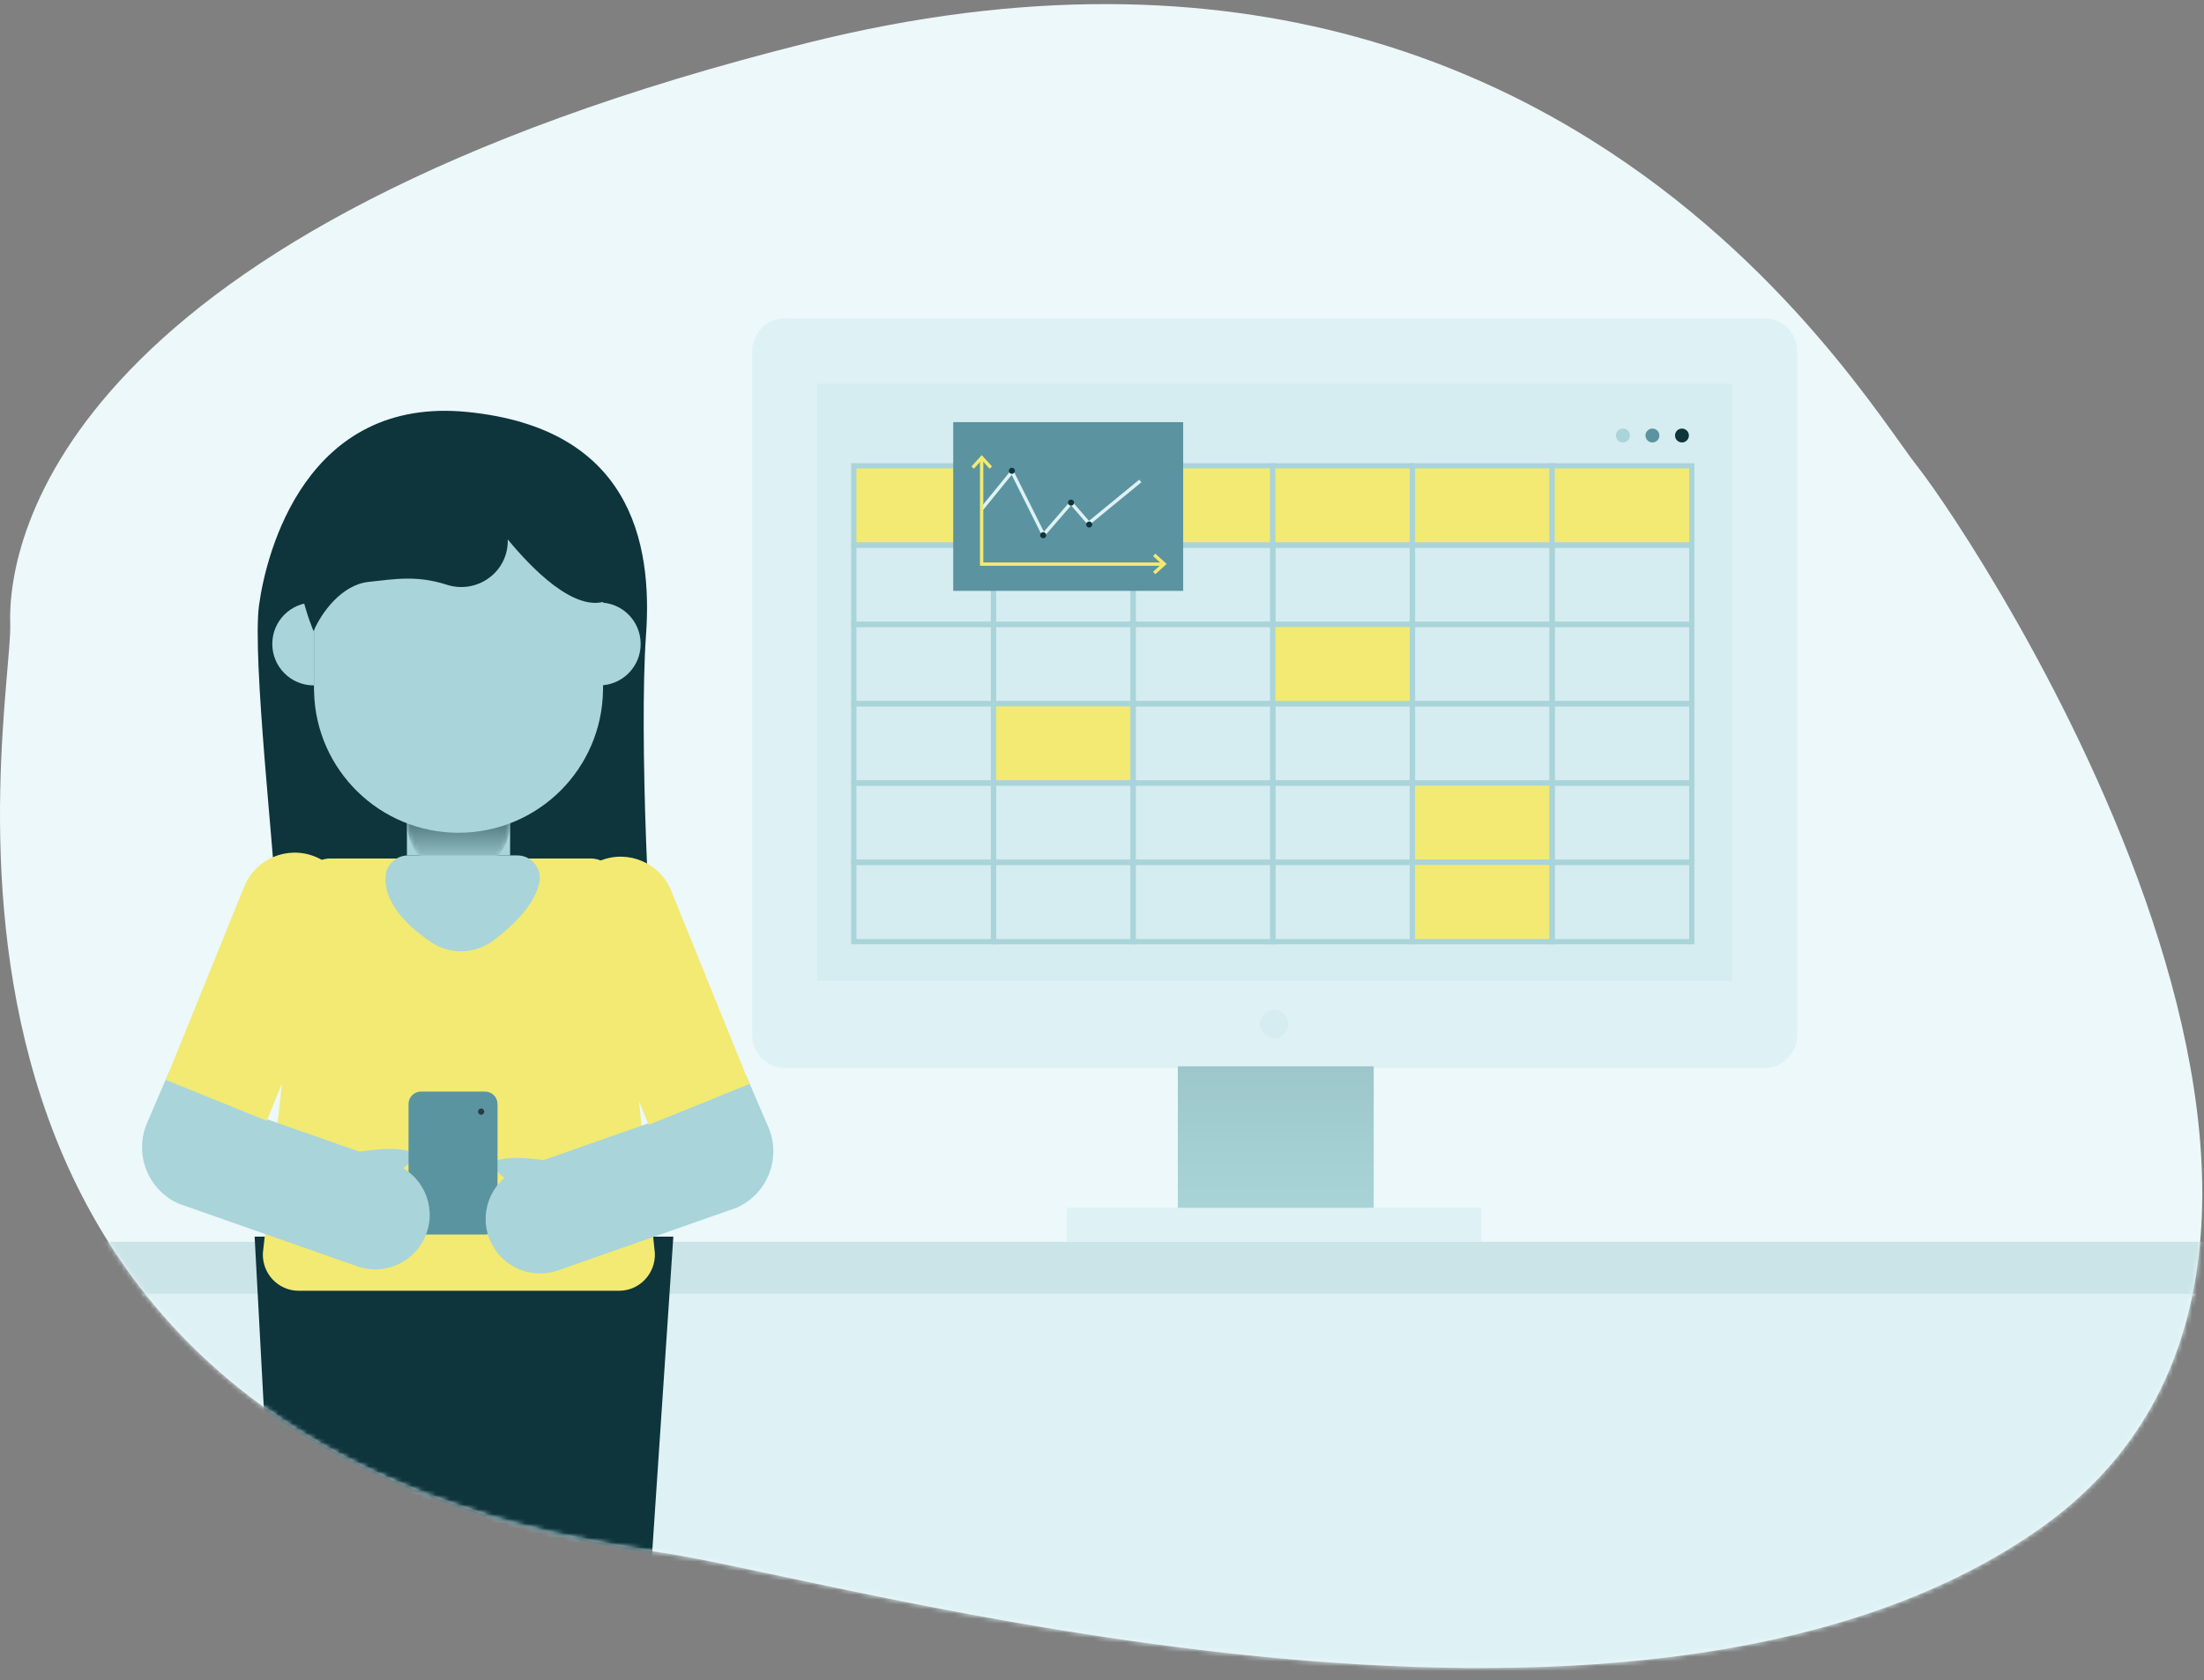
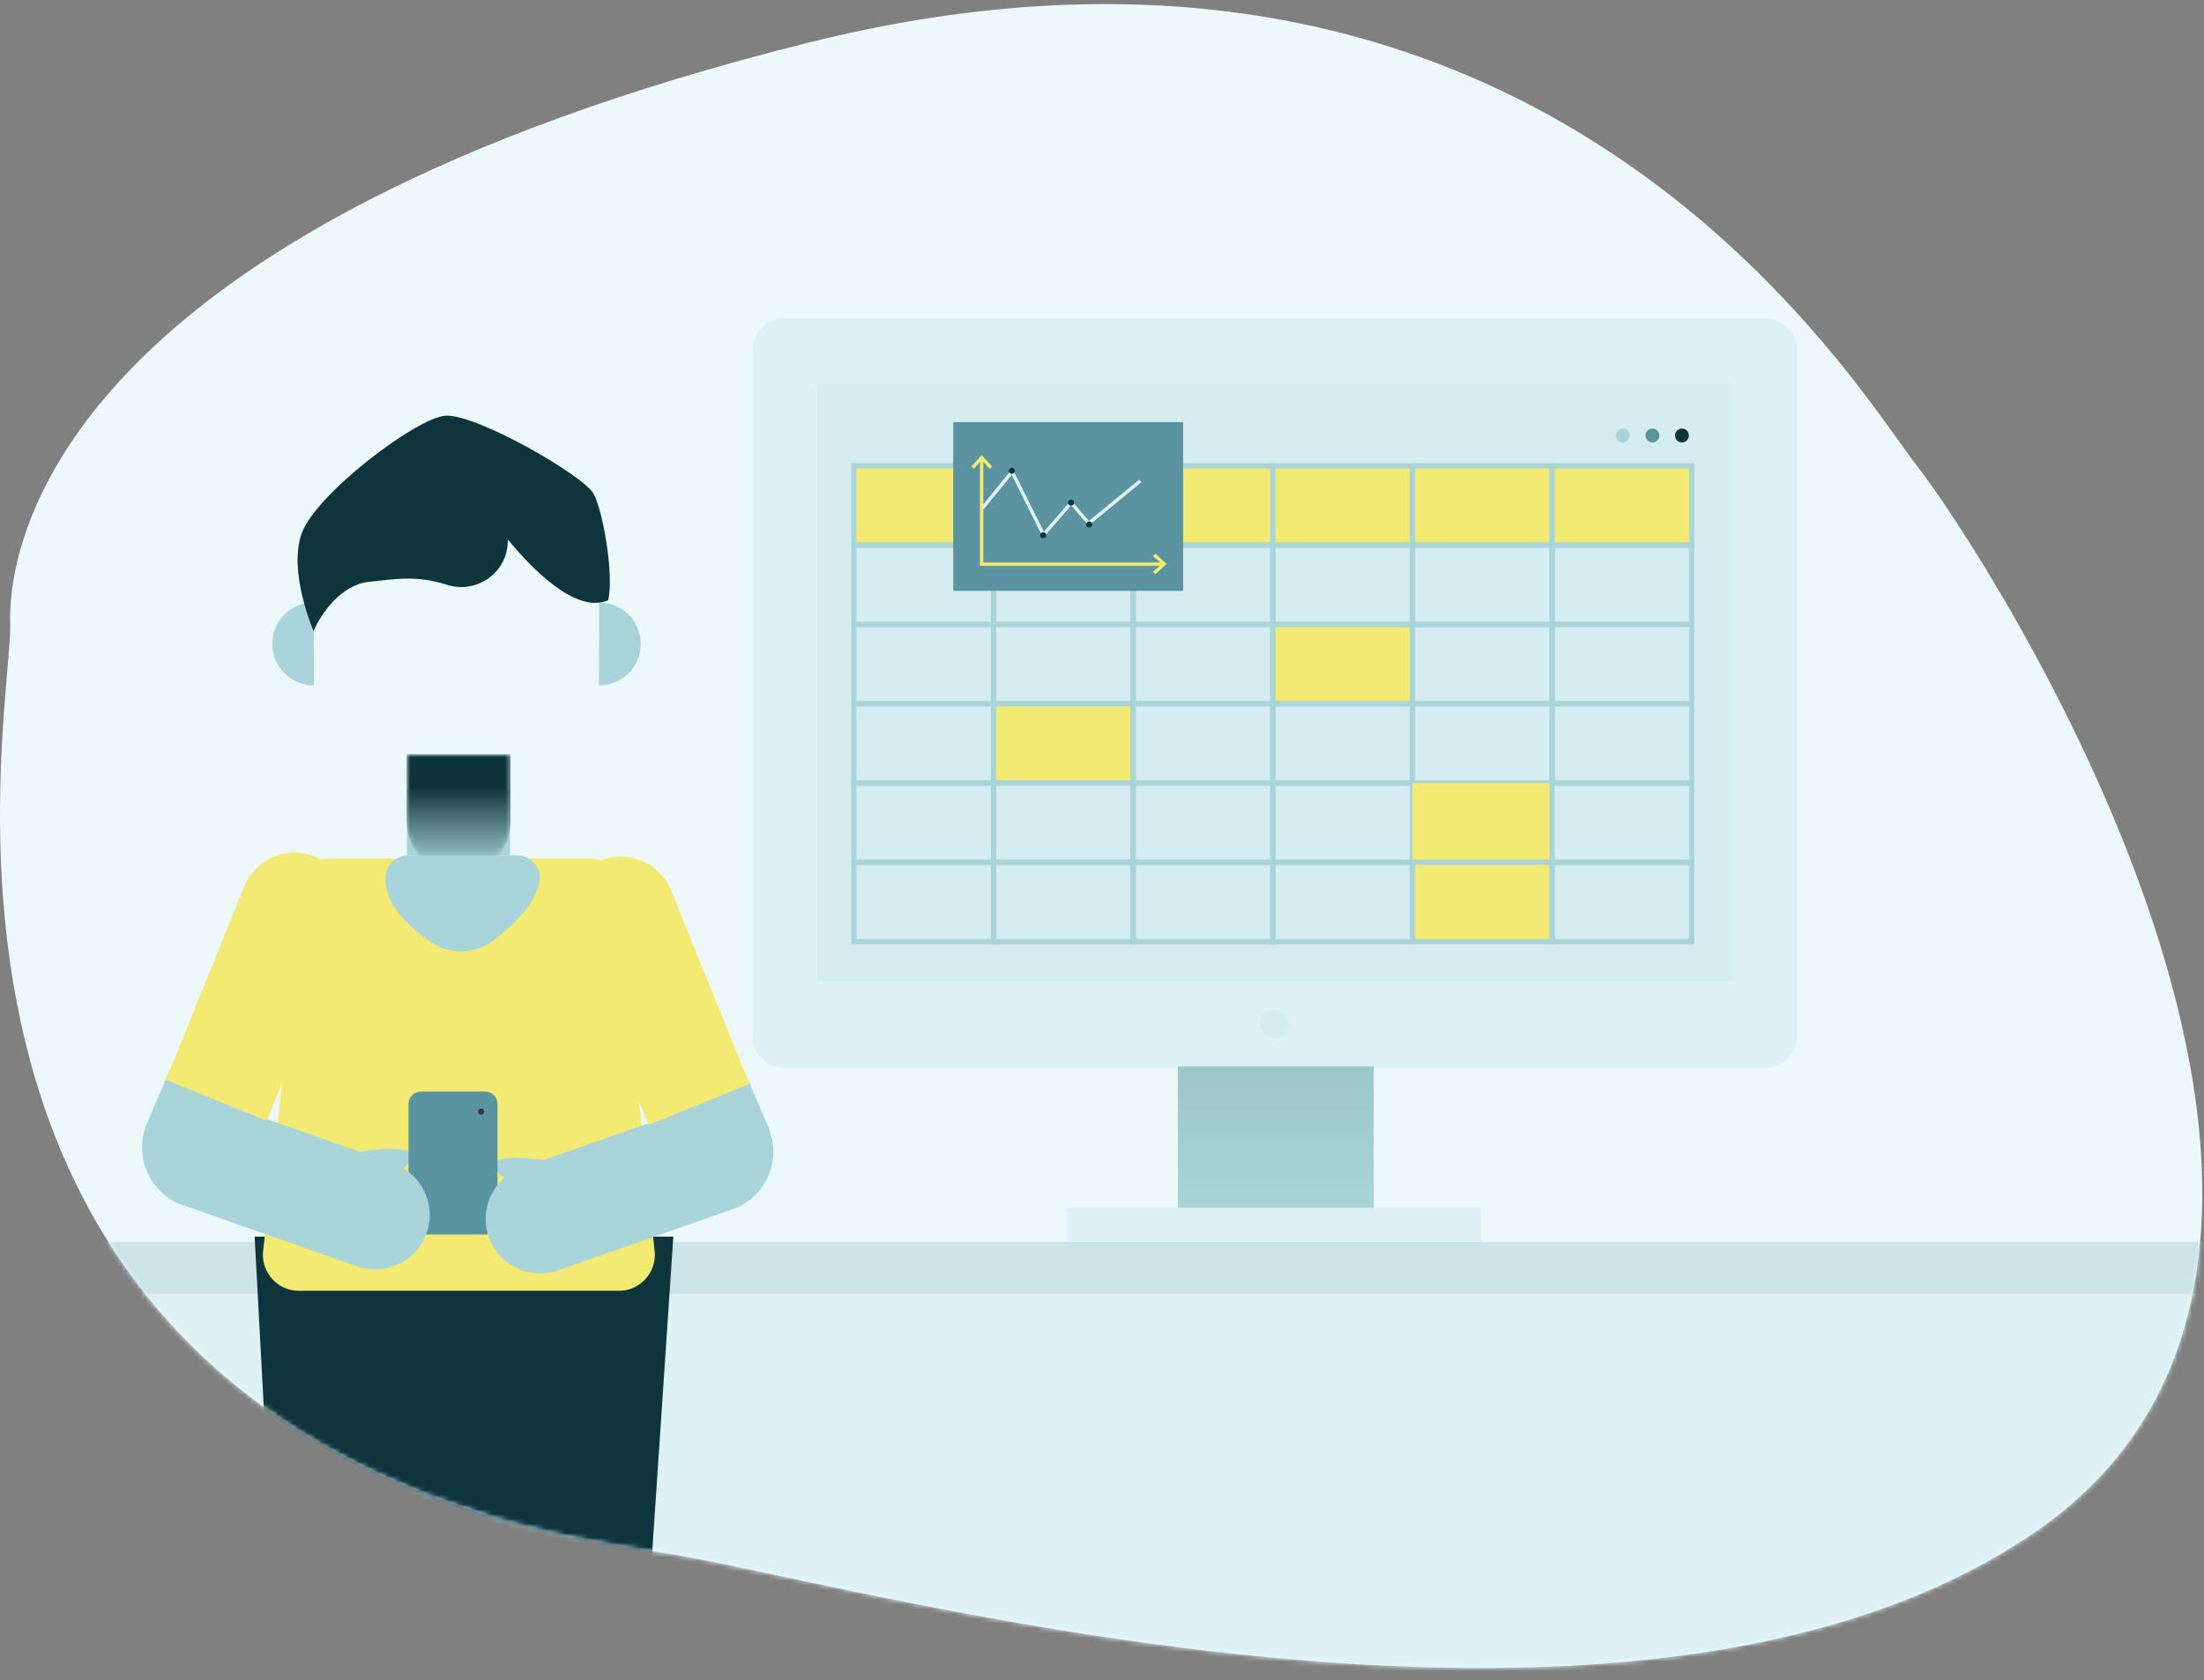
<svg xmlns="http://www.w3.org/2000/svg" xmlns:xlink="http://www.w3.org/1999/xlink" width="463" height="353" viewBox="0 0 463 353">
  <rect x="0" y="0" width="463" height="353" fill="#808080" stroke="none" />
  <defs>
    <path id="ribxm1iq5b" d="M169.6 8.414C14.066 47.344 1.527 111.992 2.145 130.566c.606 18.584-31.9 171.656 136.52 195.01 34.886 4.833 203.59 54.908 289.293-4.59 85.687-59.504-12.858-208.042-25.186-223.61-6.475-8.177-27.553-43.024-68.628-68.636-14.04-8.773-30.42-16.445-49.355-21.622C269.055 2.821 251.556.261 232.166.261c-19.002 0-39.82 2.46-62.567 8.153z" />
    <path id="6z85auoeud" d="M1.735.818V14.93h.028c0 6.164 4.88 11.164 10.907 11.164s10.919-5 10.919-11.164L23.57.82H1.735z" />
    <path id="o2y4vqmq6g" d="M169.6 8.414C14.066 47.344 1.527 111.992 2.145 130.566c.606 18.584-31.9 171.656 136.52 195.01 34.886 4.833 203.59 54.908 289.293-4.59 85.687-59.504-12.858-208.042-25.186-223.61-6.475-8.177-27.553-43.024-68.628-68.636-14.04-8.773-30.42-16.445-49.355-21.622C269.055 2.821 251.556.261 232.166.261c-19.002 0-39.82 2.46-62.567 8.153" />
    <path id="mt68ugw2ui" d="M169.6 8.414C14.066 47.344 1.527 111.992 2.145 130.566c.606 18.584-31.9 171.656 136.52 195.01 34.886 4.833 203.59 54.908 289.293-4.59 85.687-59.504-12.858-208.042-25.186-223.61-6.475-8.177-27.553-43.024-68.628-68.636-14.04-8.773-30.42-16.445-49.355-21.622C269.055 2.821 251.556.261 232.166.261c-19.002 0-39.82 2.46-62.567 8.153z" />
    <path id="culoudlehk" d="M169.6 8.414C14.066 47.344 1.527 111.992 2.145 130.566c.606 18.584-31.9 171.656 136.52 195.01 34.886 4.833 203.59 54.908 289.293-4.59 85.687-59.504-12.858-208.042-25.186-223.61-6.475-8.177-27.553-43.024-68.628-68.636-14.04-8.773-30.42-16.445-49.355-21.622C269.055 2.821 251.556.261 232.166.261c-19.002 0-39.82 2.46-62.567 8.153z" />
    <path id="intoja7eim" d="M169.6 8.414C14.066 47.344 1.527 111.992 2.145 130.566c.606 18.584-31.9 171.656 136.52 195.01 34.886 4.833 203.59 54.908 289.293-4.59 85.687-59.504-12.858-208.042-25.186-223.61-6.475-8.177-27.553-43.024-68.628-68.636-14.04-8.773-30.42-16.445-49.355-21.622C269.055 2.821 251.556.261 232.166.261c-19.002 0-39.82 2.46-62.567 8.153" />
    <path id="dmsdjgtjio" d="M169.6 8.414C14.066 47.344 1.527 111.992 2.145 130.566c.606 18.584-31.9 171.656 136.52 195.01 34.886 4.833 203.59 54.908 289.293-4.59 85.687-59.504-12.858-208.042-25.186-223.61-6.475-8.177-27.553-43.024-68.628-68.636-14.04-8.773-30.42-16.445-49.355-21.622C269.055 2.821 251.556.261 232.166.261c-19.002 0-39.82 2.46-62.567 8.153z" />
    <path id="xz5bgtuptq" d="M169.6 8.414C14.066 47.344 1.527 111.992 2.145 130.566c.606 18.584-31.9 171.656 136.52 195.01 34.886 4.833 203.59 54.908 289.293-4.59 85.687-59.504-12.858-208.042-25.186-223.61-6.475-8.177-27.553-43.024-68.628-68.636-14.04-8.773-30.42-16.445-49.355-21.622C269.055 2.821 251.556.261 232.166.261c-19.002 0-39.82 2.46-62.567 8.153z" />
    <path id="32pr5pntus" d="M169.6 8.414C14.066 47.344 1.527 111.992 2.145 130.566c.606 18.584-31.9 171.656 136.52 195.01 34.886 4.833 203.59 54.908 289.293-4.59 85.687-59.504-12.858-208.042-25.186-223.61-6.475-8.177-27.553-43.024-68.628-68.636-14.04-8.773-30.42-16.445-49.355-21.622C269.055 2.821 251.556.261 232.166.261c-19.002 0-39.82 2.46-62.567 8.153z" />
    <path id="hjgbi68asu" d="M169.6 8.414C14.066 47.344 1.527 111.992 2.145 130.566c.606 18.584-31.9 171.656 136.52 195.01 34.886 4.833 203.59 54.908 289.293-4.59 85.687-59.504-12.858-208.042-25.186-223.61-6.475-8.177-27.553-43.024-68.628-68.636-14.04-8.773-30.42-16.445-49.355-21.622C269.055 2.821 251.556.261 232.166.261c-19.002 0-39.82 2.46-62.567 8.153" />
    <path id="syr3gddoiw" d="M169.6 8.414C14.066 47.344 1.527 111.992 2.145 130.566c.606 18.584-31.9 171.656 136.52 195.01 34.886 4.833 203.59 54.908 289.293-4.59 85.687-59.504-12.858-208.042-25.186-223.61-6.475-8.177-27.553-43.024-68.628-68.636-14.04-8.773-30.42-16.445-49.355-21.622C269.055 2.821 251.556.261 232.166.261c-19.002 0-39.82 2.46-62.567 8.153" />
    <path id="z6losnqoiy" d="M169.6 8.414C14.066 47.344 1.527 111.992 2.145 130.566c.606 18.584-31.9 171.656 136.52 195.01 34.886 4.833 203.59 54.908 289.293-4.59 85.687-59.504-12.858-208.042-25.186-223.61-6.475-8.177-27.553-43.024-68.628-68.636-14.04-8.773-30.42-16.445-49.355-21.622C269.055 2.821 251.556.261 232.166.261c-19.002 0-39.82 2.46-62.567 8.153" />
    <linearGradient id="c0ca4ah1fa" x1="50%" x2="50%" y1="100.003%" y2=".004%">
      <stop offset="0%" stop-color="#A8D4D8" />
      <stop offset="100%" stop-color="#9DC7CA" />
    </linearGradient>
    <linearGradient id="vj5hqi83qe" x1="50%" x2="50%" y1="94.319%" y2="27.687%">
      <stop offset="0%" stop-color="#A8D4D8" />
      <stop offset="100%" stop-color="#0E343B" />
    </linearGradient>
  </defs>
  <g fill="none" fill-rule="evenodd">
    <g>
      <g>
        <g>
          <path fill="#ECF8FA" d="M2.145 130.567C1.527 111.994 14.067 47.343 169.598 8.414 215.558-3.09 253.635-1.39 284.79 7.118c18.935 5.178 35.315 12.85 49.355 21.621 41.075 25.612 62.154 60.462 68.629 68.636 12.326 15.569 110.872 164.108 25.186 223.612-85.704 59.498-254.407 9.422-289.295 4.589C-29.754 302.223 2.753 149.149 2.145 130.567" transform="translate(-144 -1542) translate(144 1542) translate(0 .599)" />
          <path fill="#DEF2F5" d="M370.626 223.824H164.929c-3.814 0-6.904-3.09-6.904-6.905V73.18c0-3.812 3.09-6.904 6.904-6.904h205.697c3.813 0 6.904 3.092 6.904 6.904v143.74c0 3.814-3.09 6.905-6.904 6.905" transform="translate(-144 -1542) translate(144 1542) translate(0 .599)" />
        </g>
        <path fill="url(#c0ca4ah1fa)" d="M247.43 253.949L288.579 253.949 288.579 224.044 247.43 224.044z" transform="translate(-144 -1542) translate(144 1542)" />
        <g>
          <path fill="#DEF2F5" d="M53.065 181.368L140.125 181.368 140.125 174.226 53.065 174.226z" transform="translate(-144 -1542) translate(144 1542) translate(171.068 79.555)" />
          <path fill="#D5ECF0" d="M.623 126.544L192.816 126.544 192.816 1.123.623 1.123zM99.556 135.594c0 1.635-1.325 2.96-2.96 2.96-1.634 0-2.96-1.325-2.96-2.96 0-1.636 1.326-2.96 2.96-2.96 1.635 0 2.96 1.324 2.96 2.96" transform="translate(-144 -1542) translate(144 1542) translate(171.068 79.555)" />
          <path fill="#F2EA72" d="M8.297 34.978L37.635 34.978 37.635 18.314 8.297 18.314z" transform="translate(-144 -1542) translate(144 1542) translate(171.068 79.555)" />
          <path fill="#A9D4D9" d="M8.84 34.433h28.248V18.858H8.84v15.575zm-1.09 1.092h30.43V17.769H7.75v17.756z" transform="translate(-144 -1542) translate(144 1542) translate(171.068 79.555)" />
          <path fill="#F2EA72" d="M37.635 34.978L66.973 34.978 66.973 18.314 37.635 18.314z" transform="translate(-144 -1542) translate(144 1542) translate(171.068 79.555)" />
          <path fill="#A9D4D9" d="M38.18 34.433h28.248V18.858H38.18v15.575zm-1.092 1.092h30.43V17.769h-30.43v17.756z" transform="translate(-144 -1542) translate(144 1542) translate(171.068 79.555)" />
          <path fill="#F2EA72" d="M66.973 34.978L96.311 34.978 96.311 18.314 66.973 18.314z" transform="translate(-144 -1542) translate(144 1542) translate(171.068 79.555)" />
          <path fill="#A9D4D9" d="M67.518 34.433h28.249V18.858H67.518v15.575zm-1.09 1.092h30.43V17.769h-30.43v17.756z" transform="translate(-144 -1542) translate(144 1542) translate(171.068 79.555)" />
          <path fill="#F2EA72" d="M96.313 34.978L125.652 34.978 125.652 18.314 96.313 18.314z" transform="translate(-144 -1542) translate(144 1542) translate(171.068 79.555)" />
          <path fill="#A9D4D9" d="M96.858 34.433h28.247V18.858H96.858v15.575zm-1.09 1.092h30.428V17.769H95.768v17.756z" transform="translate(-144 -1542) translate(144 1542) translate(171.068 79.555)" />
          <path fill="#F2EA72" d="M125.652 34.978L154.99 34.978 154.99 18.314 125.652 18.314z" transform="translate(-144 -1542) translate(144 1542) translate(171.068 79.555)" />
          <path fill="#A9D4D9" d="M126.196 34.433h28.249V18.858h-28.249v15.575zm-1.091 1.092h30.43V17.769h-30.43v17.756z" transform="translate(-144 -1542) translate(144 1542) translate(171.068 79.555)" />
          <path fill="#F2EA72" d="M154.99 34.978L184.328 34.978 184.328 18.314 154.99 18.314z" transform="translate(-144 -1542) translate(144 1542) translate(171.068 79.555)" />
          <path fill="#A9D4D9" d="M155.535 34.433h28.248V18.858h-28.248v15.575zm-1.092 1.092h30.43V17.769h-30.43v17.756zM8.84 51.097h28.248V35.525H8.84v15.572zM7.75 52.19h30.43V34.435H7.75v17.754z" transform="translate(-144 -1542) translate(144 1542) translate(171.068 79.555)" />
          <path fill="#A9D4D9" d="M38.18 51.097h28.248V35.525H38.18v15.572zm-1.092 1.092h30.43V34.435h-30.43v17.754z" transform="translate(-144 -1542) translate(144 1542) translate(171.068 79.555)" />
          <path fill="#A9D4D9" d="M67.518 51.097h28.249V35.525H67.518v15.572zm-1.09 1.092h30.43V34.435h-30.43v17.754z" transform="translate(-144 -1542) translate(144 1542) translate(171.068 79.555)" />
          <path fill="#A9D4D9" d="M96.858 51.097h28.247V35.525H96.858v15.572zm-1.09 1.092h30.428V34.435H95.768v17.754z" transform="translate(-144 -1542) translate(144 1542) translate(171.068 79.555)" />
          <path fill="#A9D4D9" d="M126.196 51.097h28.249V35.525h-28.249v15.572zm-1.091 1.092h30.43V34.435h-30.43v17.754z" transform="translate(-144 -1542) translate(144 1542) translate(171.068 79.555)" />
          <path fill="#A9D4D9" d="M155.535 51.097h28.248V35.525h-28.248v15.572zm-1.092 1.092h30.43V34.435h-30.43v17.754zM8.84 67.763h28.248V52.19H8.84v15.574zm-1.09 1.09h30.43V51.097H7.75v17.756z" transform="translate(-144 -1542) translate(144 1542) translate(171.068 79.555)" />
          <path fill="#A9D4D9" d="M38.18 67.763h28.248V52.19H38.18v15.574zm-1.092 1.09h30.43V51.097h-30.43v17.756z" transform="translate(-144 -1542) translate(144 1542) translate(171.068 79.555)" />
          <path fill="#A9D4D9" d="M67.518 67.763h28.249V52.19H67.518v15.574zm-1.09 1.09h30.43V51.097h-30.43v17.756z" transform="translate(-144 -1542) translate(144 1542) translate(171.068 79.555)" />
          <path fill="#F2EA72" d="M96.313 68.308L125.652 68.308 125.652 51.644 96.313 51.644z" transform="translate(-144 -1542) translate(144 1542) translate(171.068 79.555)" />
          <path fill="#A9D4D9" d="M96.858 67.763h28.247V52.19H96.858v15.574zm-1.09 1.09h30.428V51.097H95.768v17.756z" transform="translate(-144 -1542) translate(144 1542) translate(171.068 79.555)" />
          <path fill="#A9D4D9" d="M126.196 67.763h28.249V52.19h-28.249v15.574zm-1.091 1.09h30.43V51.097h-30.43v17.756z" transform="translate(-144 -1542) translate(144 1542) translate(171.068 79.555)" />
          <path fill="#A9D4D9" d="M155.535 67.763h28.248V52.19h-28.248v15.574zm-1.092 1.09h30.43V51.097h-30.43v17.756zM8.84 84.426h28.248V68.853H8.84v15.573zm-1.09 1.09h30.43V67.762H7.75v17.754z" transform="translate(-144 -1542) translate(144 1542) translate(171.068 79.555)" />
          <path fill="#F2EA72" d="M37.635 84.971L66.973 84.971 66.973 68.306 37.635 68.306z" transform="translate(-144 -1542) translate(144 1542) translate(171.068 79.555)" />
          <path fill="#A9D4D9" d="M38.18 84.426h28.248V68.853H38.18v15.573zm-1.092 1.09h30.43V67.762h-30.43v17.754z" transform="translate(-144 -1542) translate(144 1542) translate(171.068 79.555)" />
          <path fill="#A9D4D9" d="M67.518 84.426h28.249V68.853H67.518v15.573zm-1.09 1.09h30.43V67.762h-30.43v17.754z" transform="translate(-144 -1542) translate(144 1542) translate(171.068 79.555)" />
          <path fill="#A9D4D9" d="M96.858 84.426h28.247V68.853H96.858v15.573zm-1.09 1.09h30.428V67.762H95.768v17.754z" transform="translate(-144 -1542) translate(144 1542) translate(171.068 79.555)" />
          <path fill="#A9D4D9" d="M126.196 84.426h28.249V68.853h-28.249v15.573zm-1.091 1.09h30.43V67.762h-30.43v17.754z" transform="translate(-144 -1542) translate(144 1542) translate(171.068 79.555)" />
          <path fill="#A9D4D9" d="M155.535 84.426h28.248V68.853h-28.248v15.573zm-1.092 1.09h30.43V67.762h-30.43v17.754zM8.84 101.09h28.248V85.516H8.84v15.574zm-1.09 1.092h30.43V84.426H7.75v17.756z" transform="translate(-144 -1542) translate(144 1542) translate(171.068 79.555)" />
          <path fill="#A9D4D9" d="M38.18 101.09h28.248V85.516H38.18v15.574zm-1.092 1.092h30.43V84.426h-30.43v17.756z" transform="translate(-144 -1542) translate(144 1542) translate(171.068 79.555)" />
          <path fill="#A9D4D9" d="M67.518 101.09h28.249V85.516H67.518v15.574zm-1.09 1.092h30.43V84.426h-30.43v17.756z" transform="translate(-144 -1542) translate(144 1542) translate(171.068 79.555)" />
          <path fill="#A9D4D9" d="M96.858 101.09h28.247V85.516H96.858v15.574zm-1.09 1.092h30.428V84.426H95.768v17.756z" transform="translate(-144 -1542) translate(144 1542) translate(171.068 79.555)" />
          <path fill="#F2EA72" d="M125.652 101.635L154.99 101.635 154.99 84.971 125.652 84.971z" transform="translate(-144 -1542) translate(144 1542) translate(171.068 79.555)" />
-           <path fill="#A9D4D9" d="M126.196 101.09h28.249V85.516h-28.249v15.574zm-1.091 1.092h30.43V84.426h-30.43v17.756z" transform="translate(-144 -1542) translate(144 1542) translate(171.068 79.555)" />
          <path fill="#A9D4D9" d="M155.535 101.09h28.248V85.516h-28.248v15.574zm-1.092 1.092h30.43V84.426h-30.43v17.756zM8.84 117.754h28.248v-15.572H8.84v15.572zm-1.09 1.092h30.43V101.09H7.75v17.756z" transform="translate(-144 -1542) translate(144 1542) translate(171.068 79.555)" />
          <path fill="#A9D4D9" d="M38.18 117.754h28.248v-15.572H38.18v15.572zm-1.092 1.092h30.43V101.09h-30.43v17.756z" transform="translate(-144 -1542) translate(144 1542) translate(171.068 79.555)" />
          <path fill="#A9D4D9" d="M67.518 117.754h28.249v-15.572H67.518v15.572zm-1.09 1.092h30.43V101.09h-30.43v17.756z" transform="translate(-144 -1542) translate(144 1542) translate(171.068 79.555)" />
          <path fill="#A9D4D9" d="M96.858 117.754h28.247v-15.572H96.858v15.572zm-1.09 1.092h30.428V101.09H95.768v17.756z" transform="translate(-144 -1542) translate(144 1542) translate(171.068 79.555)" />
          <path fill="#F2EA72" d="M125.652 118.299L154.99 118.299 154.99 101.635 125.652 101.635z" transform="translate(-144 -1542) translate(144 1542) translate(171.068 79.555)" />
          <path fill="#A9D4D9" d="M126.196 117.754h28.249v-15.572h-28.249v15.572zm-1.091 1.092h30.43V101.09h-30.43v17.756z" transform="translate(-144 -1542) translate(144 1542) translate(171.068 79.555)" />
          <path fill="#A9D4D9" d="M155.535 117.754h28.248v-15.572h-28.248v15.572zm-1.092 1.092h30.43V101.09h-30.43v17.756zM171.319 11.952c0 .805-.653 1.457-1.458 1.457-.805 0-1.458-.652-1.458-1.457 0-.806.653-1.458 1.458-1.458.805 0 1.458.652 1.458 1.458" transform="translate(-144 -1542) translate(144 1542) translate(171.068 79.555)" />
          <path fill="#5B93A0" d="M177.52 11.952c0 .805-.653 1.457-1.458 1.457-.805 0-1.457-.652-1.457-1.457 0-.806.652-1.458 1.457-1.458s1.458.652 1.458 1.458" transform="translate(-144 -1542) translate(144 1542) translate(171.068 79.555)" />
          <path fill="#0E343C" d="M183.721 11.952c0 .805-.652 1.457-1.458 1.457-.805 0-1.457-.652-1.457-1.457 0-.806.652-1.458 1.457-1.458.806 0 1.458.652 1.458 1.458" transform="translate(-144 -1542) translate(144 1542) translate(171.068 79.555)" />
          <path fill="#5B93A0" d="M29.178 44.593L77.481 44.593 77.481 9.143 29.178 9.143z" transform="translate(-144 -1542) translate(144 1542) translate(171.068 79.555)" />
          <path fill="#DEF2F5" d="M48.059 33.441L41.465 20.226 35.507 27.543 34.955 27.091 41.61 18.917 48.22 32.164 53.947 25.563 57.702 29.886 68.243 21.232 68.697 21.784 57.618 30.879 53.947 26.651z" transform="translate(-144 -1542) translate(144 1542) translate(171.068 79.555)" />
          <path fill="#F2EA72" d="M72.997 39.326L34.798 39.326 34.798 17.061 35.499 17.061 35.499 38.625 72.997 38.625z" transform="translate(-144 -1542) translate(144 1542) translate(171.068 79.555)" />
-           <path fill="#F2EA72" d="M37.333 18.452L36.82 18.936 35.171 17.104 33.521 18.936 33.01 18.452 35.171 16.072zM71.635 41.097L71.151 40.584 72.983 38.934 71.151 37.287 71.635 36.774 74.015 38.934z" transform="translate(-144 -1542) translate(144 1542) translate(171.068 79.555)" />
+           <path fill="#F2EA72" d="M37.333 18.452L36.82 18.936 35.171 17.104 33.521 18.936 33.01 18.452 35.171 16.072M71.635 41.097L71.151 40.584 72.983 38.934 71.151 37.287 71.635 36.774 74.015 38.934z" transform="translate(-144 -1542) translate(144 1542) translate(171.068 79.555)" />
          <path fill="#0E343C" d="M42.142 19.368c0 .354-.286.642-.641.642-.353 0-.64-.288-.64-.642 0-.353.287-.641.64-.641.355 0 .641.288.641.641M48.72 32.896c0 .354-.287.642-.642.642-.355 0-.642-.288-.642-.642 0-.355.287-.641.642-.641.355 0 .642.286.642.641M54.572 26.054c0 .353-.286.641-.641.641-.354 0-.64-.288-.64-.641 0-.354.286-.642.64-.642.355 0 .641.288.641.642M58.384 30.654c0 .353-.289.641-.642.641-.355 0-.641-.288-.641-.641 0-.353.286-.642.641-.642.353 0 .642.289.642.642" transform="translate(-144 -1542) translate(144 1542) translate(171.068 79.555)" />
        </g>
        <g transform="translate(-144 -1542) translate(144 1542) translate(0 .599)">
          <mask id="kanc0imjec" fill="#fff">
            <use xlink:href="#ribxm1iq5b" />
          </mask>
          <path fill="#CBE4E7" d="M19.835 271.757L466.466 271.757 466.466 260.324 19.835 260.324z" mask="url(#kanc0imjec)" />
          <path fill="#DEF2F5" d="M28.236 366.708L474.952 366.708 474.952 271.238 28.236 271.238z" mask="url(#kanc0imjec)" />
-           <path fill="#0E343C" d="M57.956 189.019c-.108-8.327-5.048-51.458-3.531-62.516s9.85-43.957 43.82-40.536c33.97 3.421 38.902 27.068 37.46 46.923-1.445 19.857.617 69.907 2.683 77.425 2.067 7.516-52.82-12.159-56.094-12.873-3.274-.714-24.338-8.423-24.338-8.423" mask="url(#kanc0imjec)" />
          <path fill="#A9D4D9" d="M107.16 165.403L107.16 179.137 85.483 179.137 85.483 165.384z" mask="url(#kanc0imjec)" />
        </g>
        <g transform="translate(-144 -1542) translate(144 1542) translate(83.675 157.65)">
          <mask id="h95d31vb3f" fill="#fff">
            <use xlink:href="#6z85auoeud" />
          </mask>
          <path fill="url(#vj5hqi83qe)" d="M1.735.818V14.93h.028c0 6.164 4.88 11.164 10.907 11.164s10.919-5 10.919-11.164L23.57.82H1.735z" mask="url(#h95d31vb3f)" />
        </g>
        <g>
          <g transform="translate(-144 -1542) translate(144 1542) translate(0 .599)">
            <mask id="lgdm9inngh" fill="#fff">
              <use xlink:href="#o2y4vqmq6g" />
            </mask>
-             <path fill="#A9D4D9" d="M126.685 124.042v19.97c0 .157 0 .315-.011.471-.123 8.2-3.5 15.617-8.877 21.008-5.498 5.485-13.083 8.886-21.478 8.886-16.497 0-29.93-13.155-30.34-29.557-.025-.265-.025-.542-.025-.807v-19.97c0-15.352 12.445-27.798 27.797-27.798h5.15c15.339 0 27.784 12.446 27.784 27.797" mask="url(#lgdm9inngh)" />
          </g>
          <g transform="translate(-144 -1542) translate(144 1542) translate(0 .599)">
            <mask id="r1igt2lzvj" fill="#fff">
              <use xlink:href="#mt68ugw2ui" />
            </mask>
            <path fill="#A9D4D9" d="M125.874 125.993c4.828 0 8.712 3.885 8.712 8.712 0 4.805-3.884 8.71-8.712 8.71h-.044l.044-17.422z" mask="url(#r1igt2lzvj)" />
          </g>
          <g transform="translate(-144 -1542) translate(144 1542) translate(0 .599)">
            <mask id="blalxfnc9l" fill="#fff">
              <use xlink:href="#culoudlehk" />
            </mask>
            <path fill="#A9D4D9" d="M65.914 125.993c-4.827 0-8.712 3.885-8.712 8.712 0 4.805 3.885 8.71 8.712 8.71h.045l-.045-17.422z" mask="url(#blalxfnc9l)" />
          </g>
          <g transform="translate(-144 -1542) translate(144 1542) translate(0 .599)">
            <mask id="bedt6bf2dn" fill="#fff">
              <use xlink:href="#intoja7eim" />
            </mask>
            <path fill="#0E343C" d="M65.876 132.008c1.623-3.854 5.885-9.74 11.565-10.347 5.683-.61 10.147-1.421 16.438.608 6.29 2.03 12.986-2.639 12.784-9.537 4.667 5.68 14.204 15.827 21.102 12.783 1.218-5.275-1.015-18.464-3.044-22.32-2.028-3.855-24.957-17.046-31.25-16.436-6.29.608-26.985 16.436-30.031 24.552-3.042 8.116 2.436 20.697 2.436 20.697" mask="url(#bedt6bf2dn)" />
          </g>
          <g transform="translate(-144 -1542) translate(144 1542) translate(0 .599)">
            <mask id="ch36iznzqp" fill="#fff">
              <use xlink:href="#dmsdjgtjio" />
            </mask>
            <path fill="#2CB5C1" d="M67.616 249.394l3.243 1.914c5.435 3.21 7.244 10.223 4.033 15.666-3.211 5.442-10.223 7.246-15.666 4.033l-4.26-2.516 12.65-19.097z" mask="url(#ch36iznzqp)" />
          </g>
          <g transform="translate(-144 -1542) translate(144 1542) translate(0 .599)">
            <mask id="h315rtll7r" fill="#fff">
              <use xlink:href="#xz5bgtuptq" />
            </mask>
            <path fill="#A9D4D9" d="M90.617 312.908L90.617 387.618 74.235 387.618 71.478 331.279 70.583 312.908z" mask="url(#h315rtll7r)" />
          </g>
          <g transform="translate(-144 -1542) translate(144 1542) translate(0 .599)">
            <mask id="3zf7xlpfet" fill="#fff">
              <use xlink:href="#32pr5pntus" />
            </mask>
            <path fill="#A9D4D9" d="M122.196 312.904L121.293 331.281 120.809 341.073 119.919 359.451 118.543 387.624 102.154 387.624 102.154 312.904z" mask="url(#3zf7xlpfet)" />
          </g>
          <g transform="translate(-144 -1542) translate(144 1542) translate(0 .599)">
            <mask id="lwf594a11v" fill="#fff">
              <use xlink:href="#hjgbi68asu" />
            </mask>
            <path fill="#0E343C" d="M128.833 336.409H65.23c-4.551 0-8.24-5.318-8.24-11.882l-3.498-65.285h87.955l-4.372 65.285c0 6.564-3.689 11.882-8.24 11.882" mask="url(#lwf594a11v)" />
          </g>
          <g transform="translate(-144 -1542) translate(144 1542) translate(0 .599)">
            <mask id="vrsvvdz09x" fill="#fff">
              <use xlink:href="#syr3gddoiw" />
            </mask>
            <path fill="#F2EA72" d="M130.065 270.609H62.73c-4.28 0-7.695-3.611-7.509-7.938l8.795-77.723c.123-2.89 2.473-5.167 5.33-5.167h54.767c2.875 0 5.233 2.306 5.331 5.212l8.13 77.745c.147 4.3-3.258 7.871-7.51 7.871" mask="url(#vrsvvdz09x)" />
          </g>
          <g transform="translate(-144 -1542) translate(144 1542) translate(0 .599) translate(0 2)">
            <mask id="nyhqgve0rz" fill="#fff">
              <use xlink:href="#z6losnqoiy" />
            </mask>
            <path fill="#A9D4D9" d="M113.326 182.715c-.869 4.668-5.519 9.13-9.578 12.228-3.857 2.945-9.17 3.133-13.191.415-4.695-3.174-10.015-8.102-9.54-13.93.198-2.435 2.27-4.295 4.711-4.295h22.944c2.95 0 5.195 2.678 4.654 5.582" mask="url(#nyhqgve0rz)" />
          </g>
          <g fill="#A9D4D9">
            <path d="M.324 1.386c1.712-.178 6.662-1.065 10.089-.238 3.427.828-.952 3.905-.952 3.905L.324 1.386z" transform="translate(-144 -1542) translate(144 1542) translate(0 .599) translate(75 240)" />
          </g>
          <g fill="#A9D4D9">
            <path d="M12.169 1.279C10.456 1.1 5.507.215 2.079 1.042c-3.426.826.953 3.903.953 3.903l9.137-3.666z" transform="translate(-144 -1542) translate(144 1542) translate(0 .599) translate(103 242)" />
          </g>
          <g fill="#5B94A1">
            <path d="M16.903 30.793H3.432c-1.443 0-2.613-1.17-2.613-2.612V3.37C.82 1.926 1.99.757 3.432.757h13.471c1.443 0 2.613 1.17 2.613 2.612v24.81c0 1.444-1.17 2.613-2.613 2.613" transform="translate(-144 -1542) translate(144 1542) translate(0 .599) translate(85 228)" />
          </g>
          <g fill="#263D44">
            <path d="M1.732.97c0 .363-.296.658-.659.658-.364 0-.658-.295-.658-.658 0-.364.294-.658.658-.658.363 0 .659.294.659.658" transform="translate(-144 -1542) translate(144 1542) translate(0 .599) translate(100 232)" />
          </g>
          <g fill="#A9D4D9">
            <path d="M6.496.655L1.9 11.347c-2.761 6.424.072 13.88 6.402 16.85L25.85 8.402 6.496.655z" transform="translate(-144 -1542) translate(144 1542) translate(0 .599) translate(29 224)" />
          </g>
          <g fill="#A9D4D9">
            <path d="M38.722 34.686c-.228-.063-.453-.134-.677-.212L.243 21.2 8.945.012l36.68 12.874c5.96 2.094 9.094 8.624 7 14.586-2.017 5.738-8.14 8.852-13.903 7.214" transform="translate(-144 -1542) translate(144 1542) translate(0 .599) translate(37 231)" />
          </g>
          <g fill="#F2EA72">
            <path d="M.837 48.306l16.47-40.614c2.372-5.852 9.044-8.674 14.897-6.3 5.856 2.373 8.676 9.045 6.302 14.898L22.039 56.904.837 48.306z" transform="translate(-144 -1542) translate(144 1542) translate(0 .599) translate(34 178)" />
          </g>
          <g fill="#A9D4D9">
            <path d="M19.8.505l4.596 10.692c2.761 6.424-.07 13.88-6.402 16.85L.446 8.251 19.8.505z" transform="translate(-144 -1542) translate(144 1542) translate(0 .599) translate(137 225)" />
          </g>
          <g fill="#A9D4D9">
            <path d="M14.574 35.536C8.812 37.174 2.69 34.06.671 28.321c-2.093-5.96 1.038-12.491 7.001-14.585L44.352.861l8.7 21.189-37.803 13.274c-.223.078-.448.149-.675.212" transform="translate(-144 -1542) translate(144 1542) translate(0 .599) translate(102 231)" />
          </g>
          <g fill="#F2EA72">
            <path d="M18.258 56.754L1.79 16.14c-2.374-5.854.449-12.525 6.302-14.898 5.855-2.375 12.525.448 14.898 6.3l16.469 40.614-21.2 8.598z" transform="translate(-144 -1542) translate(144 1542) translate(0 .599) translate(118 179)" />
          </g>
        </g>
      </g>
    </g>
  </g>
</svg>